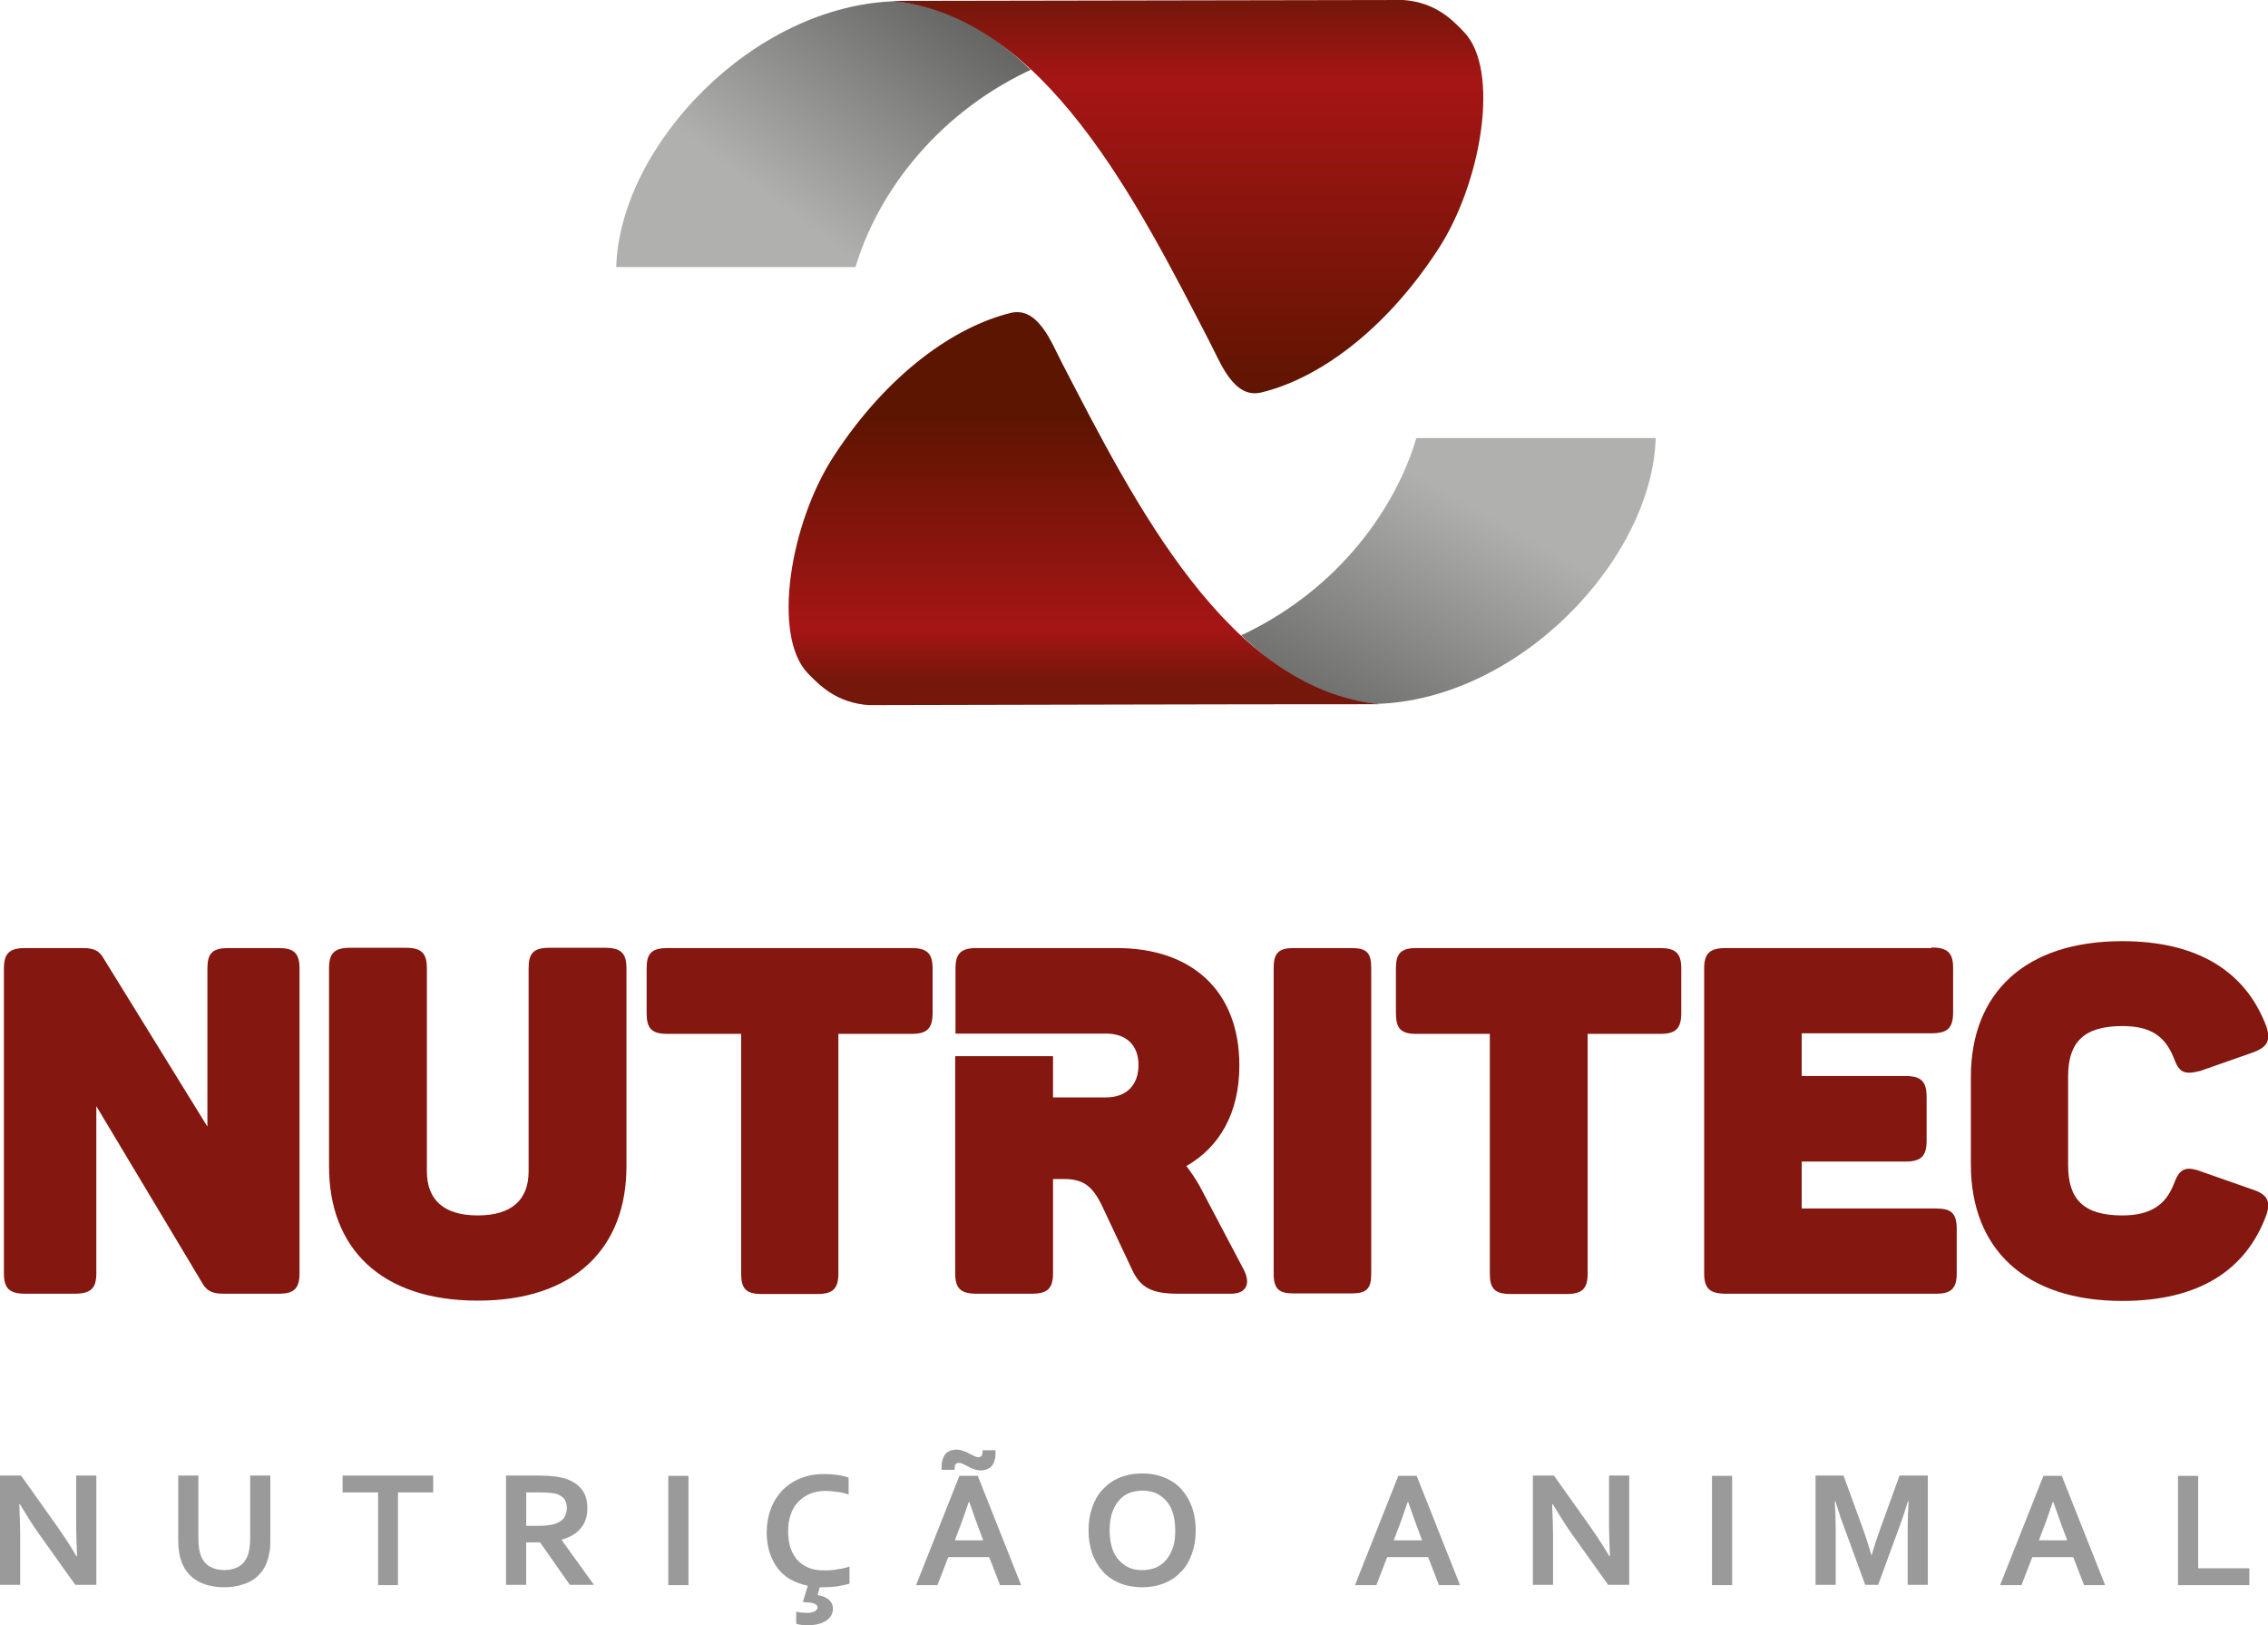
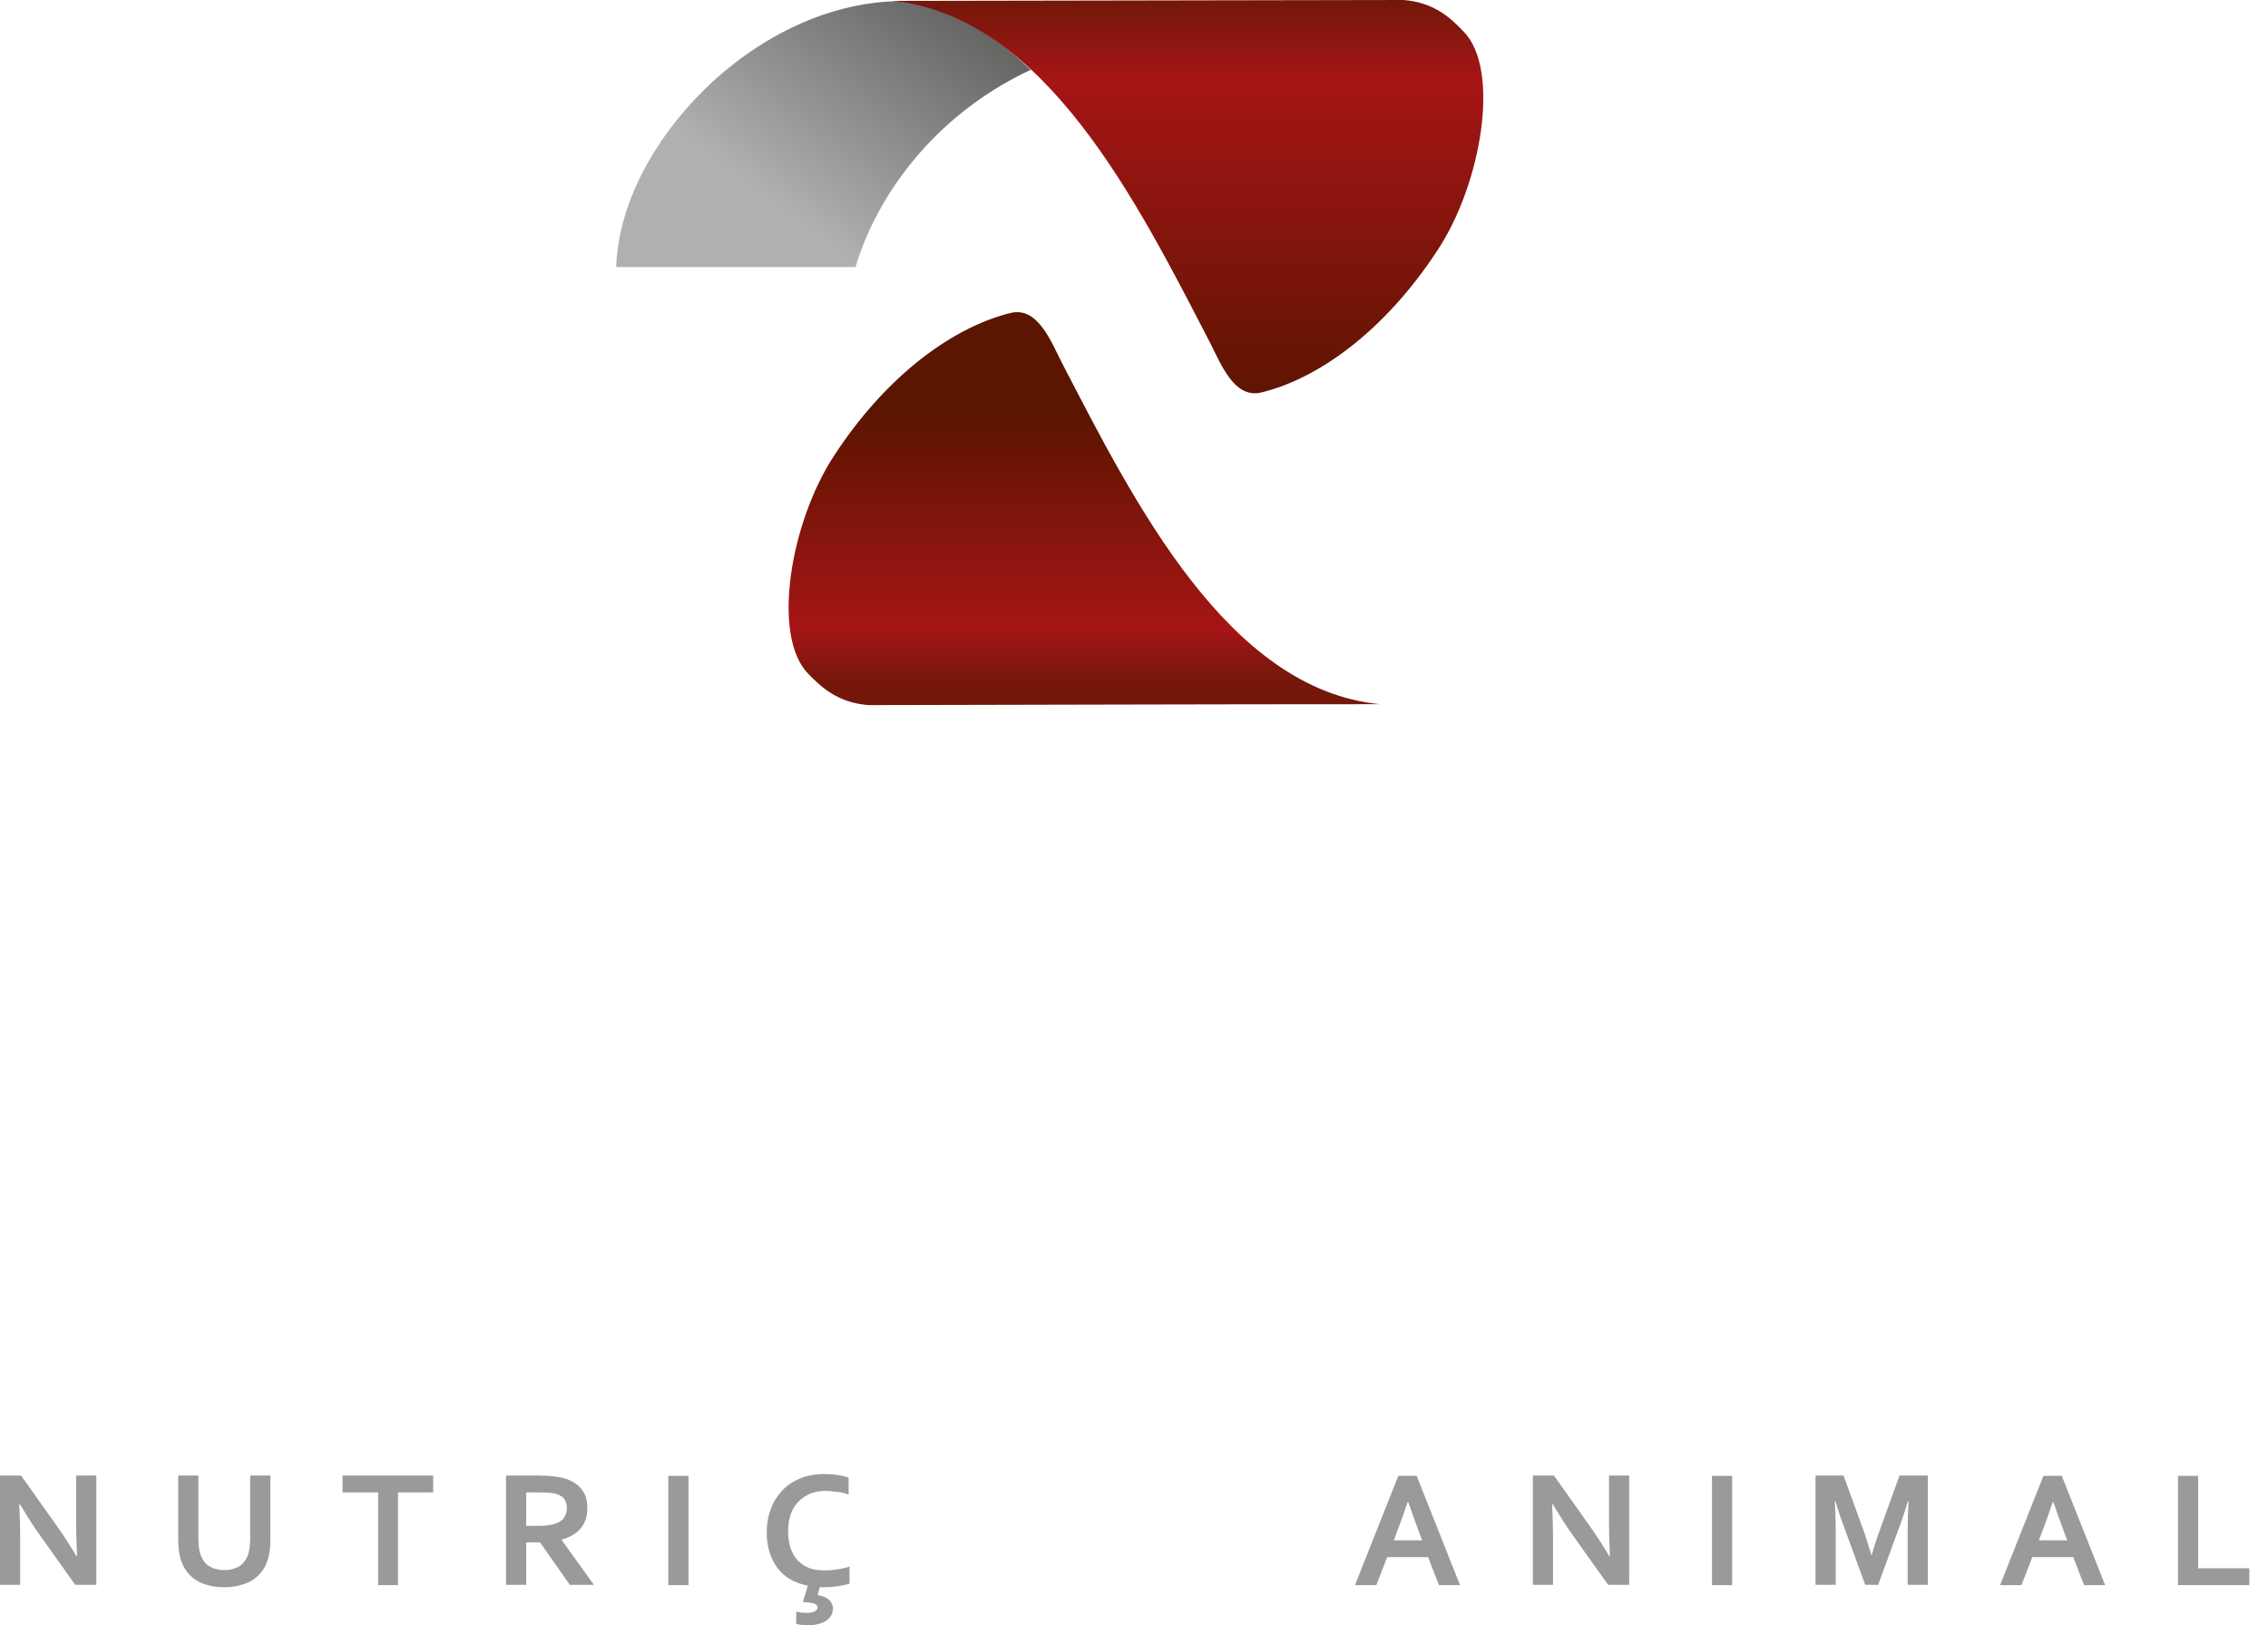
<svg xmlns="http://www.w3.org/2000/svg" xmlns:xlink="http://www.w3.org/1999/xlink" id="Camada_2" data-name="Camada 2" viewBox="0 0 75.34 53.98">
  <defs>
    <style>
      .cls-1 {
        fill: url(#linear-gradient-2);
      }

      .cls-1, .cls-2, .cls-3, .cls-4 {
        fill-rule: evenodd;
      }

      .cls-2 {
        fill: url(#linear-gradient-3);
      }

      .cls-3 {
        fill: url(#linear-gradient-4);
      }

      .cls-5 {
        fill: #84170f;
      }

      .cls-6 {
        fill: #9a9a9a;
      }

      .cls-4 {
        fill: url(#linear-gradient);
      }
    </style>
    <linearGradient id="linear-gradient" x1="31.8" y1="-1.47" x2="25.73" y2="6.69" gradientUnits="userSpaceOnUse">
      <stop offset="0" stop-color="#585857" />
      <stop offset="1" stop-color="#b0b0af" />
    </linearGradient>
    <linearGradient id="linear-gradient-2" x1="39.46" y1=".13" x2="39.46" y2="13.6" gradientUnits="userSpaceOnUse">
      <stop offset="0" stop-color="#75170a" />
      <stop offset=".19" stop-color="#a61516" />
      <stop offset="1" stop-color="#5b1500" />
    </linearGradient>
    <linearGradient id="linear-gradient-3" x1="43.78" y1="26.37" x2="49.09" y2="16.88" xlink:href="#linear-gradient" />
    <linearGradient id="linear-gradient-4" x1="36.02" y1="22.56" x2="36.02" y2="13.7" xlink:href="#linear-gradient-2" />
  </defs>
  <g id="Camada_1-2" data-name="Camada 1">
    <g id="Nutritec">
-       <path class="cls-5" d="M9.26,31.49h-1.67c-.54,0-.7.18-.7.68v5.25l-3.45-5.59c-.14-.25-.32-.34-.68-.34H.83c-.52,0-.7.18-.7.68v10.12c0,.5.18.68.7.68h1.65c.54,0,.72-.18.72-.68v-5.55l3.54,5.91c.14.23.32.32.68.32h1.85c.5,0,.68-.18.68-.68v-10.12c0-.5-.18-.68-.68-.68h0ZM14.18,38.9v-6.74c0-.5-.18-.68-.7-.68h-1.85c-.52,0-.7.18-.7.68v6.58c0,2.71,1.71,4.46,4.94,4.46s4.94-1.76,4.94-4.46v-6.58c0-.5-.18-.68-.72-.68h-1.83c-.54,0-.7.18-.7.68v6.74c0,.95-.56,1.47-1.69,1.47s-1.69-.52-1.69-1.47h0ZM30.27,31.49h-8.09c-.54,0-.7.18-.7.68v1.47c0,.52.16.7.7.7h2.44v7.96c0,.5.16.68.68.68h1.85c.52,0,.7-.18.7-.68v-7.96h2.43c.52,0,.7-.18.7-.7v-1.47c0-.5-.18-.68-.7-.68h0ZM37.11,31.49h-4.67c-.52,0-.7.18-.7.68v2.16h5c.7,0,1.08.41,1.08,1.04,0,.68-.41,1.08-1.08,1.08h-1.76v-1.37h-3.25v7.21c0,.5.18.68.7.68h1.85c.52,0,.7-.18.7-.68v-3.13h.36c.68,0,.95.27,1.24.83l1.04,2.21c.27.56.63.77,1.51.77h1.76c.54,0,.65-.36.43-.79l-1.46-2.77c-.14-.25-.29-.47-.45-.68,1.1-.63,1.76-1.76,1.76-3.34,0-2.5-1.6-3.9-4.06-3.9h0ZM42.31,32.14v10.17c0,.5.18.65.65.65h1.94c.5,0,.65-.16.65-.65v-10.17c0-.5-.16-.65-.65-.65h-1.94c-.47,0-.65.16-.65.65h0ZM55.14,31.49h-8.09c-.52,0-.68.18-.68.68v1.47c0,.52.16.7.68.7h2.44v7.96c0,.5.16.68.7.68h1.85c.52,0,.7-.18.7-.68v-7.96h2.41c.52,0,.7-.18.7-.7v-1.47c0-.5-.18-.68-.7-.68h0ZM64.16,31.49h-6.83c-.54,0-.72.18-.72.68v10.12c0,.5.18.68.72.68h6.99c.5,0,.68-.18.68-.68v-1.47c0-.52-.18-.68-.68-.68h-4.47v-1.56h3.45c.52,0,.7-.18.7-.7v-1.44c0-.52-.18-.7-.7-.7h-3.45v-1.42h4.31c.54,0,.72-.18.72-.7v-1.47c0-.5-.18-.68-.72-.68h0ZM65.47,35.77v2.91c0,2.8,1.8,4.53,5.03,4.53,2.53,0,4.1-1.01,4.78-2.84.16-.45.05-.7-.45-.86l-1.74-.61c-.5-.18-.7-.07-.88.43-.27.7-.79,1.04-1.71,1.04-1.29,0-1.8-.54-1.8-1.67v-2.95c0-1.13.52-1.67,1.8-1.67.92,0,1.42.32,1.71,1.06.18.5.36.56.88.43l1.74-.61c.5-.18.61-.41.45-.88-.68-1.8-2.26-2.82-4.78-2.82-3.22,0-5.03,1.71-5.03,4.51h0Z" />
      <g>
        <path class="cls-6" d="M1.9,50.7c.26.37.47.7.64.99h.02c-.02-.47-.03-.82-.03-1.03v-1.65h.67v3.63h-.7l-1.19-1.67c-.21-.29-.42-.63-.65-1.01h-.02c.02.45.03.79.03,1.03v1.65h-.67v-3.63h.7l1.2,1.69Z" />
        <path class="cls-6" d="M7.45,52.72c-.19,0-.36-.02-.51-.06-.15-.04-.29-.09-.4-.16-.12-.07-.21-.15-.3-.26s-.15-.21-.2-.34c-.04-.1-.07-.21-.09-.34-.02-.12-.03-.26-.03-.41v-2.14h.67v2.08c0,.26.03.46.09.6.07.16.17.28.3.35.13.07.29.11.47.11s.34-.04.47-.11c.13-.07.23-.19.3-.35.06-.14.09-.35.09-.6v-2.08h.67v2.14c0,.15,0,.29-.03.41-.02.12-.05.24-.09.34-.05.13-.11.24-.2.34-.08.1-.18.19-.3.26-.12.07-.26.12-.41.16-.15.04-.33.06-.52.06Z" />
        <path class="cls-6" d="M13.23,52.65h-.67v-3.08h-1.18v-.56h3.01v.56h-1.17v3.08Z" />
        <path class="cls-6" d="M19.51,50.11c0,.25-.07.47-.21.64-.14.18-.36.31-.65.39h0s1.08,1.5,1.08,1.5h-.8l-.99-1.41h-.46v1.41h-.67v-3.63h1.11c.18,0,.35.01.51.03.16.02.29.05.41.09.21.08.38.2.5.36.12.16.17.36.17.6ZM17.81,50.68c.15,0,.28,0,.39-.02.11-.01.2-.03.27-.06.13-.05.23-.12.28-.21.05-.09.08-.19.08-.3,0-.1-.02-.18-.06-.26-.04-.08-.11-.13-.21-.18-.06-.03-.14-.05-.24-.06-.1-.01-.21-.02-.36-.02h-.48v1.11h.33Z" />
        <path class="cls-6" d="M22.2,52.65v-3.63h.67v3.63h-.67Z" />
        <path class="cls-6" d="M26.83,52.67c-.22-.05-.42-.12-.59-.22-.17-.1-.31-.23-.42-.38-.11-.15-.2-.33-.26-.52-.06-.2-.09-.41-.09-.64,0-.28.04-.53.13-.77.08-.24.21-.44.37-.62.16-.17.36-.31.6-.41s.5-.15.81-.15c.16,0,.31.01.44.03.14.02.26.05.37.09v.56c-.14-.05-.28-.08-.41-.09-.13-.02-.25-.03-.36-.03-.18,0-.35.03-.5.09s-.28.15-.39.26-.2.25-.26.42c-.06.17-.09.36-.09.57s.03.4.08.56c.06.16.14.3.24.41.11.11.23.19.38.25s.32.08.52.08c.15,0,.29-.01.44-.04.15-.02.28-.05.38-.09v.57c-.13.04-.26.06-.41.09-.15.02-.3.03-.46.03-.03,0-.06,0-.08,0-.02,0-.04,0-.04,0l-.07.26c.07.01.14.03.2.05.06.02.11.06.16.09.05.04.08.08.11.14.03.05.04.11.04.17,0,.08-.02.15-.05.21s-.09.13-.16.18c-.07.05-.16.09-.27.12-.11.03-.23.04-.36.04-.07,0-.14,0-.21-.01-.07-.01-.13-.02-.17-.04v-.4s.09.02.16.03c.07,0,.13.01.19.01.07,0,.12,0,.17-.02.05-.01.09-.02.11-.04s.05-.04.06-.06c.01-.02.02-.04.02-.06,0-.06-.04-.1-.12-.13-.08-.03-.2-.04-.37-.05l.17-.56Z" />
-         <path class="cls-6" d="M32.87,51.72h-1.37l-.36.93h-.71l1.44-3.63h.61l1.44,3.63h-.7l-.36-.93ZM31.78,48.15c.07,0,.14.01.21.04.07.02.13.05.19.08.06.03.12.06.18.09.06.03.1.04.14.04.05,0,.09-.02.11-.05.02-.03.03-.09.03-.18h.43s0,.06,0,.09c0,.07,0,.14-.02.21-.02.07-.04.13-.08.19-.04.06-.09.1-.16.13s-.14.05-.23.05c-.07,0-.14-.01-.21-.04-.07-.02-.13-.05-.19-.08-.06-.03-.12-.06-.18-.09-.06-.03-.1-.04-.15-.04-.05,0-.09.02-.11.05s-.03.09-.03.18h-.43s0-.06,0-.09c0-.07,0-.14.02-.21.02-.07.04-.13.08-.19.04-.06.09-.1.15-.13.06-.03.14-.05.23-.05ZM32.18,49.89c-.13.38-.24.7-.34.95l-.12.32h.94l-.12-.32c-.1-.26-.21-.58-.34-.95h-.01Z" />
-         <path class="cls-6" d="M39.72,50.83c0,.28-.04.53-.12.76-.08.23-.19.43-.35.6s-.34.3-.56.39c-.22.09-.47.14-.75.14s-.53-.05-.75-.14c-.22-.09-.41-.22-.56-.39s-.27-.37-.35-.6c-.08-.23-.12-.48-.12-.76s.04-.53.12-.76c.08-.23.19-.43.35-.6s.34-.3.56-.39c.22-.09.47-.14.75-.14s.53.05.75.14c.22.09.41.22.56.39s.27.37.35.6c.08.23.12.48.12.76ZM39.04,50.83c0-.22-.03-.41-.08-.58-.05-.17-.13-.3-.23-.41-.1-.11-.21-.19-.34-.25-.13-.05-.28-.08-.44-.08s-.3.03-.44.08c-.13.05-.25.14-.34.25-.1.11-.17.25-.23.41-.05.17-.08.36-.08.58s.03.41.08.58.13.3.23.41c.1.11.21.19.34.25.13.06.28.08.44.08s.3-.03.44-.08c.13-.06.25-.14.34-.25.1-.11.17-.25.23-.41s.08-.36.08-.58Z" />
        <path class="cls-6" d="M47.45,51.72h-1.37l-.36.93h-.71l1.44-3.63h.61l1.44,3.63h-.7l-.36-.93ZM46.76,49.89c-.13.38-.24.7-.34.95l-.12.32h.94l-.12-.32c-.1-.26-.21-.58-.34-.95h-.01Z" />
        <path class="cls-6" d="M52.82,50.7c.26.37.47.7.64.99h.02c-.02-.47-.03-.82-.03-1.03v-1.65h.67v3.63h-.7l-1.19-1.67c-.21-.29-.42-.63-.65-1.01h-.02c.02.45.03.79.03,1.03v1.65h-.67v-3.63h.7l1.2,1.69Z" />
        <path class="cls-6" d="M56.87,52.65v-3.63h.67v3.63h-.67Z" />
        <path class="cls-6" d="M62.17,51.67c.08-.29.18-.59.3-.92l.63-1.74h.94v3.63h-.67v-1.84c0-.27.01-.58.03-.94h-.02c-.03.1-.07.22-.11.35s-.09.26-.13.38l-.75,2.05h-.43l-.75-2.05c-.05-.12-.09-.25-.13-.38-.04-.13-.08-.24-.11-.35h-.02c.02.34.03.65.03.94v1.84h-.67v-3.63h.93l.63,1.73c.11.29.2.6.3.93h.02Z" />
        <path class="cls-6" d="M68.88,51.72h-1.37l-.36.93h-.71l1.44-3.63h.61l1.44,3.63h-.7l-.36-.93ZM68.19,49.89c-.13.38-.24.7-.34.95l-.12.32h.94l-.12-.32c-.1-.26-.21-.58-.34-.95h-.01Z" />
        <path class="cls-6" d="M73.02,49.01v3.08h1.7v.56h-2.37v-3.63h.67Z" />
      </g>
      <g>
        <path class="cls-4" d="M29.77.04c-4.77.13-9.18,4.81-9.3,8.83h7.95c.67-2.27,2.52-4.98,5.75-6.52.02,0,.05-.02.07-.03C32.86,1,31.48.23,29.77.04h0Z" />
        <path class="cls-1" d="M29.63.03c6.1-.01,10.9-.02,16.99-.03,1.04.08,1.59.62,2,1.05,1.23,1.25.6,5.03-.86,7.25-1.79,2.74-4.02,4.3-5.88,4.74-.89.2-1.33-.97-1.68-1.65C37.79,6.73,34.69.52,29.63.03h0Z" />
-         <path class="cls-2" d="M45.7,23.38c4.77-.13,9.18-4.81,9.3-8.83h-7.95c-.67,2.27-2.52,4.98-5.75,6.52-.02,0-.05.02-.07.03,1.38,1.32,2.77,2.09,4.47,2.28h0Z" />
        <path class="cls-3" d="M45.84,23.39c-6.1,0-10.9.02-16.99.03-1.04-.08-1.59-.62-2-1.04-1.23-1.25-.6-5.03.86-7.25,1.79-2.74,4.02-4.29,5.88-4.74.89-.2,1.33.97,1.68,1.65,2.41,4.65,5.52,10.86,10.57,11.35h0Z" />
      </g>
    </g>
  </g>
</svg>